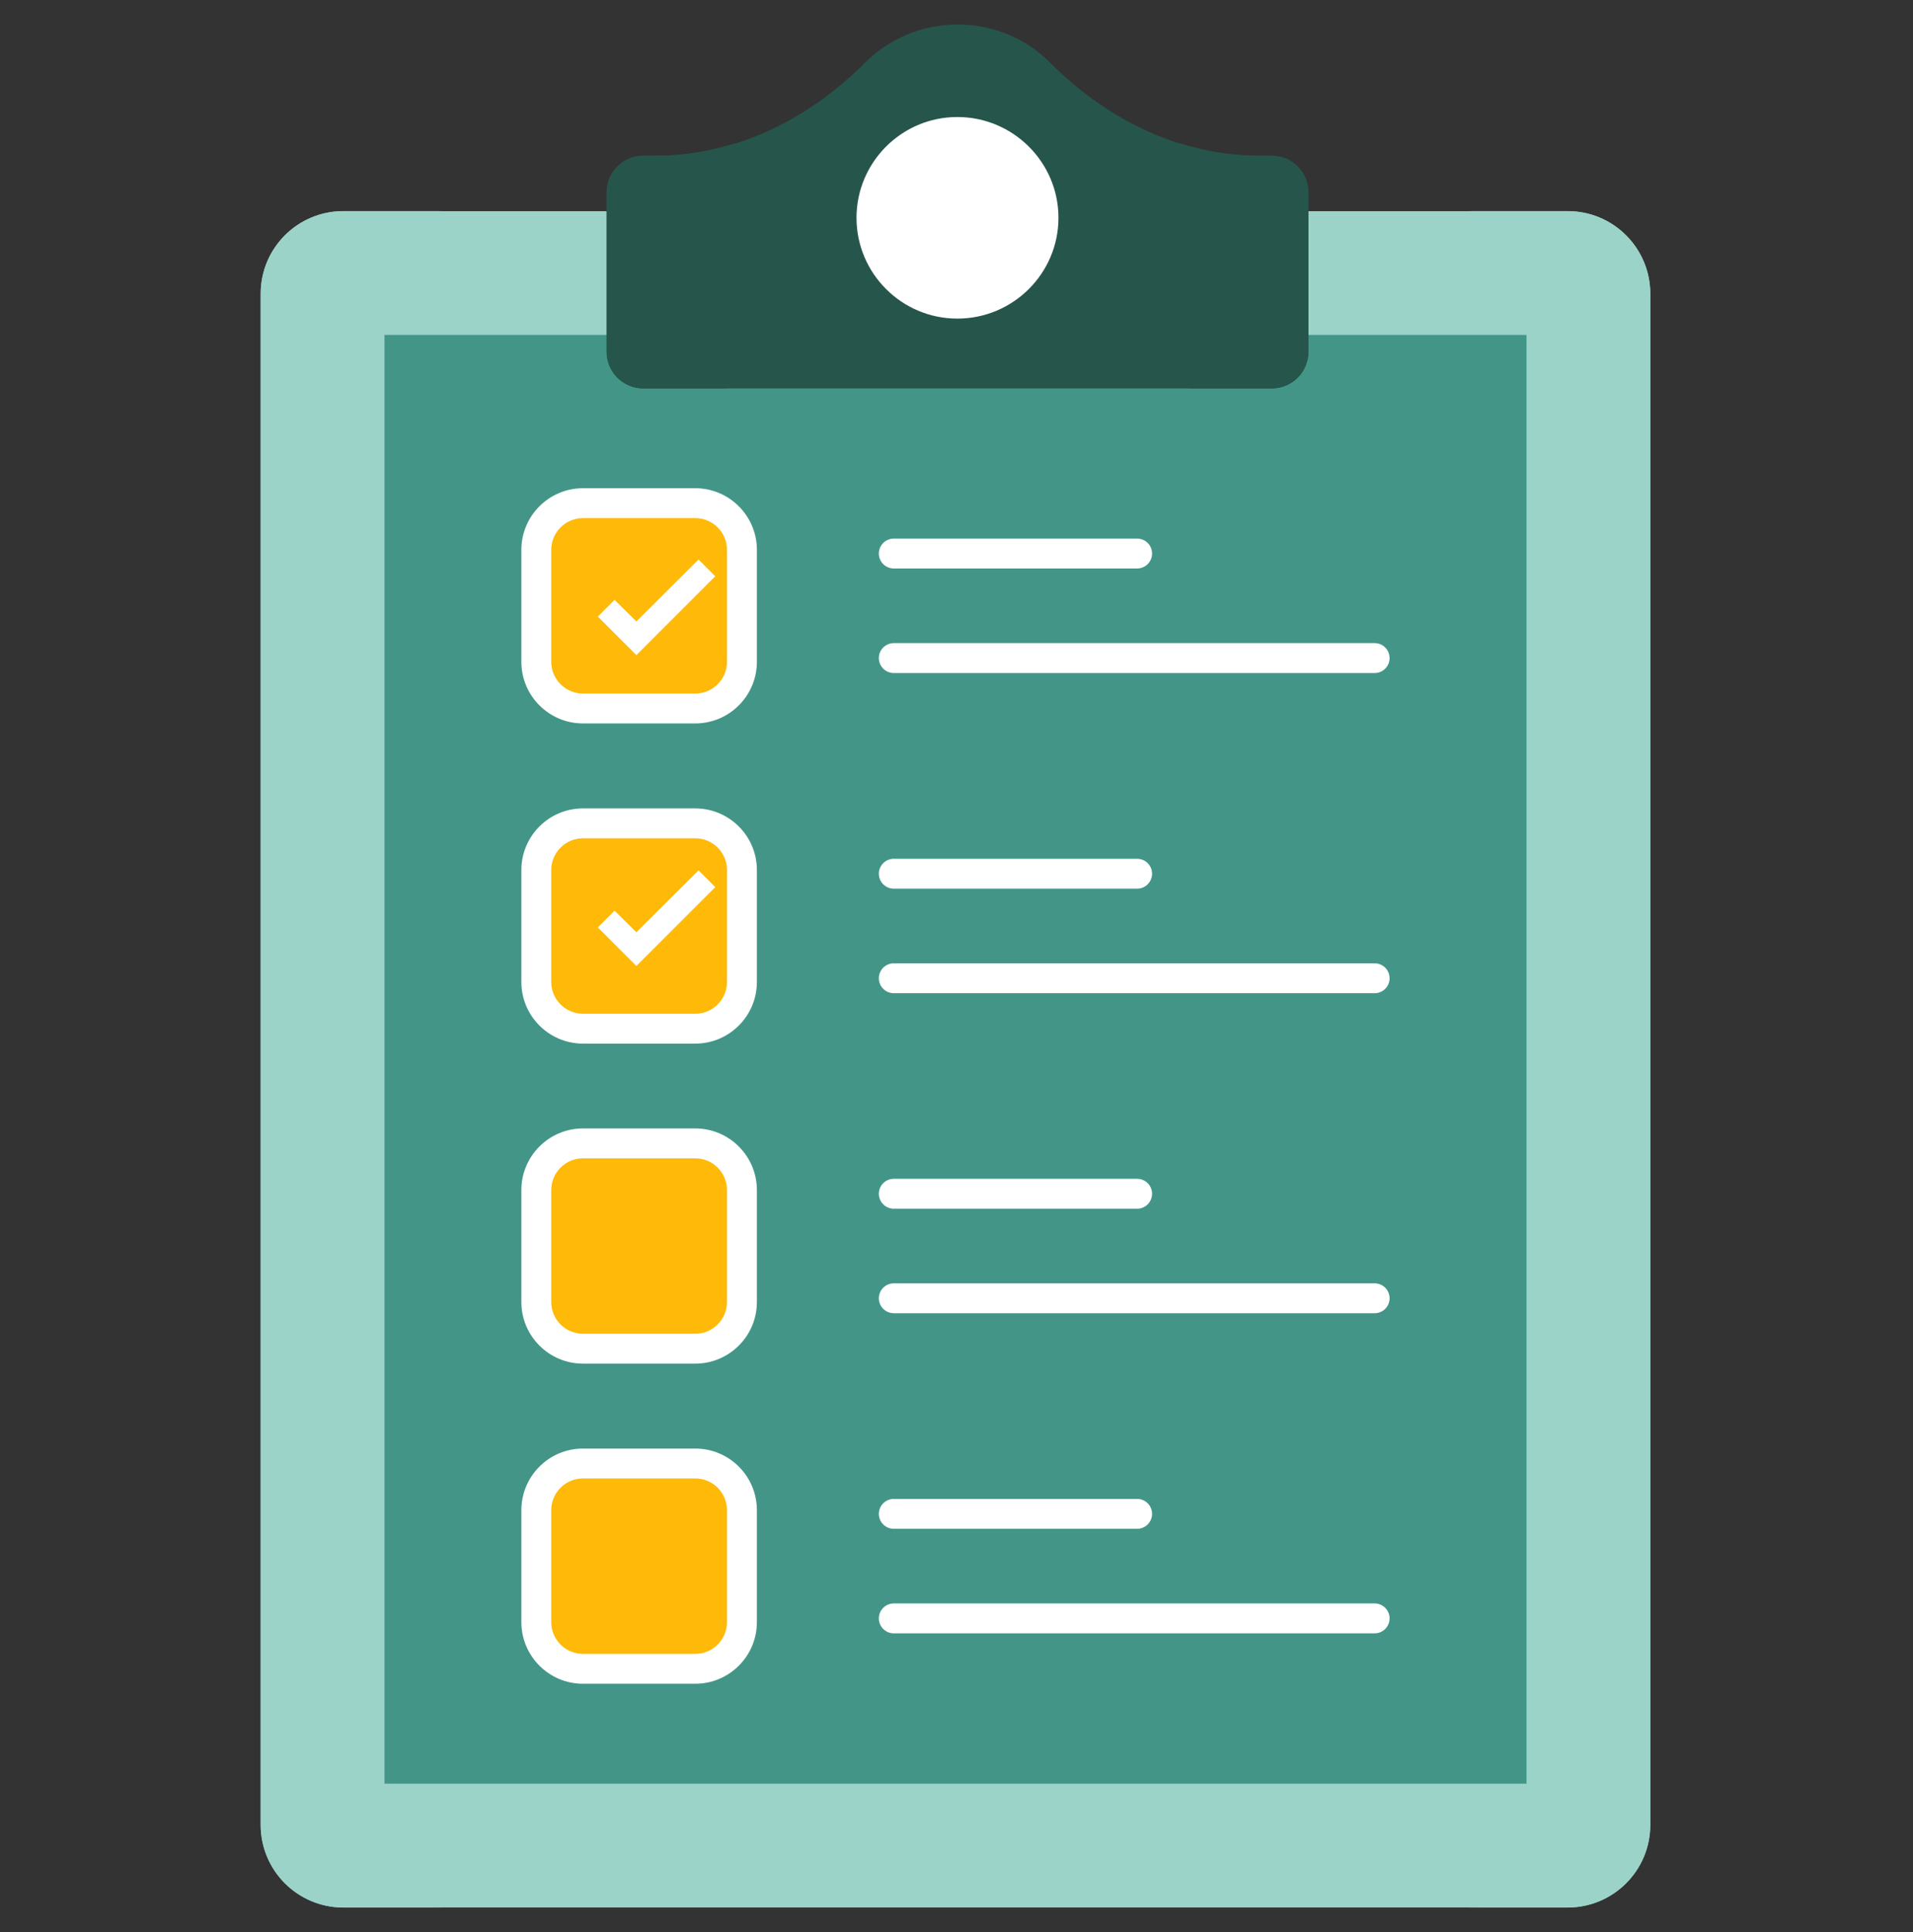
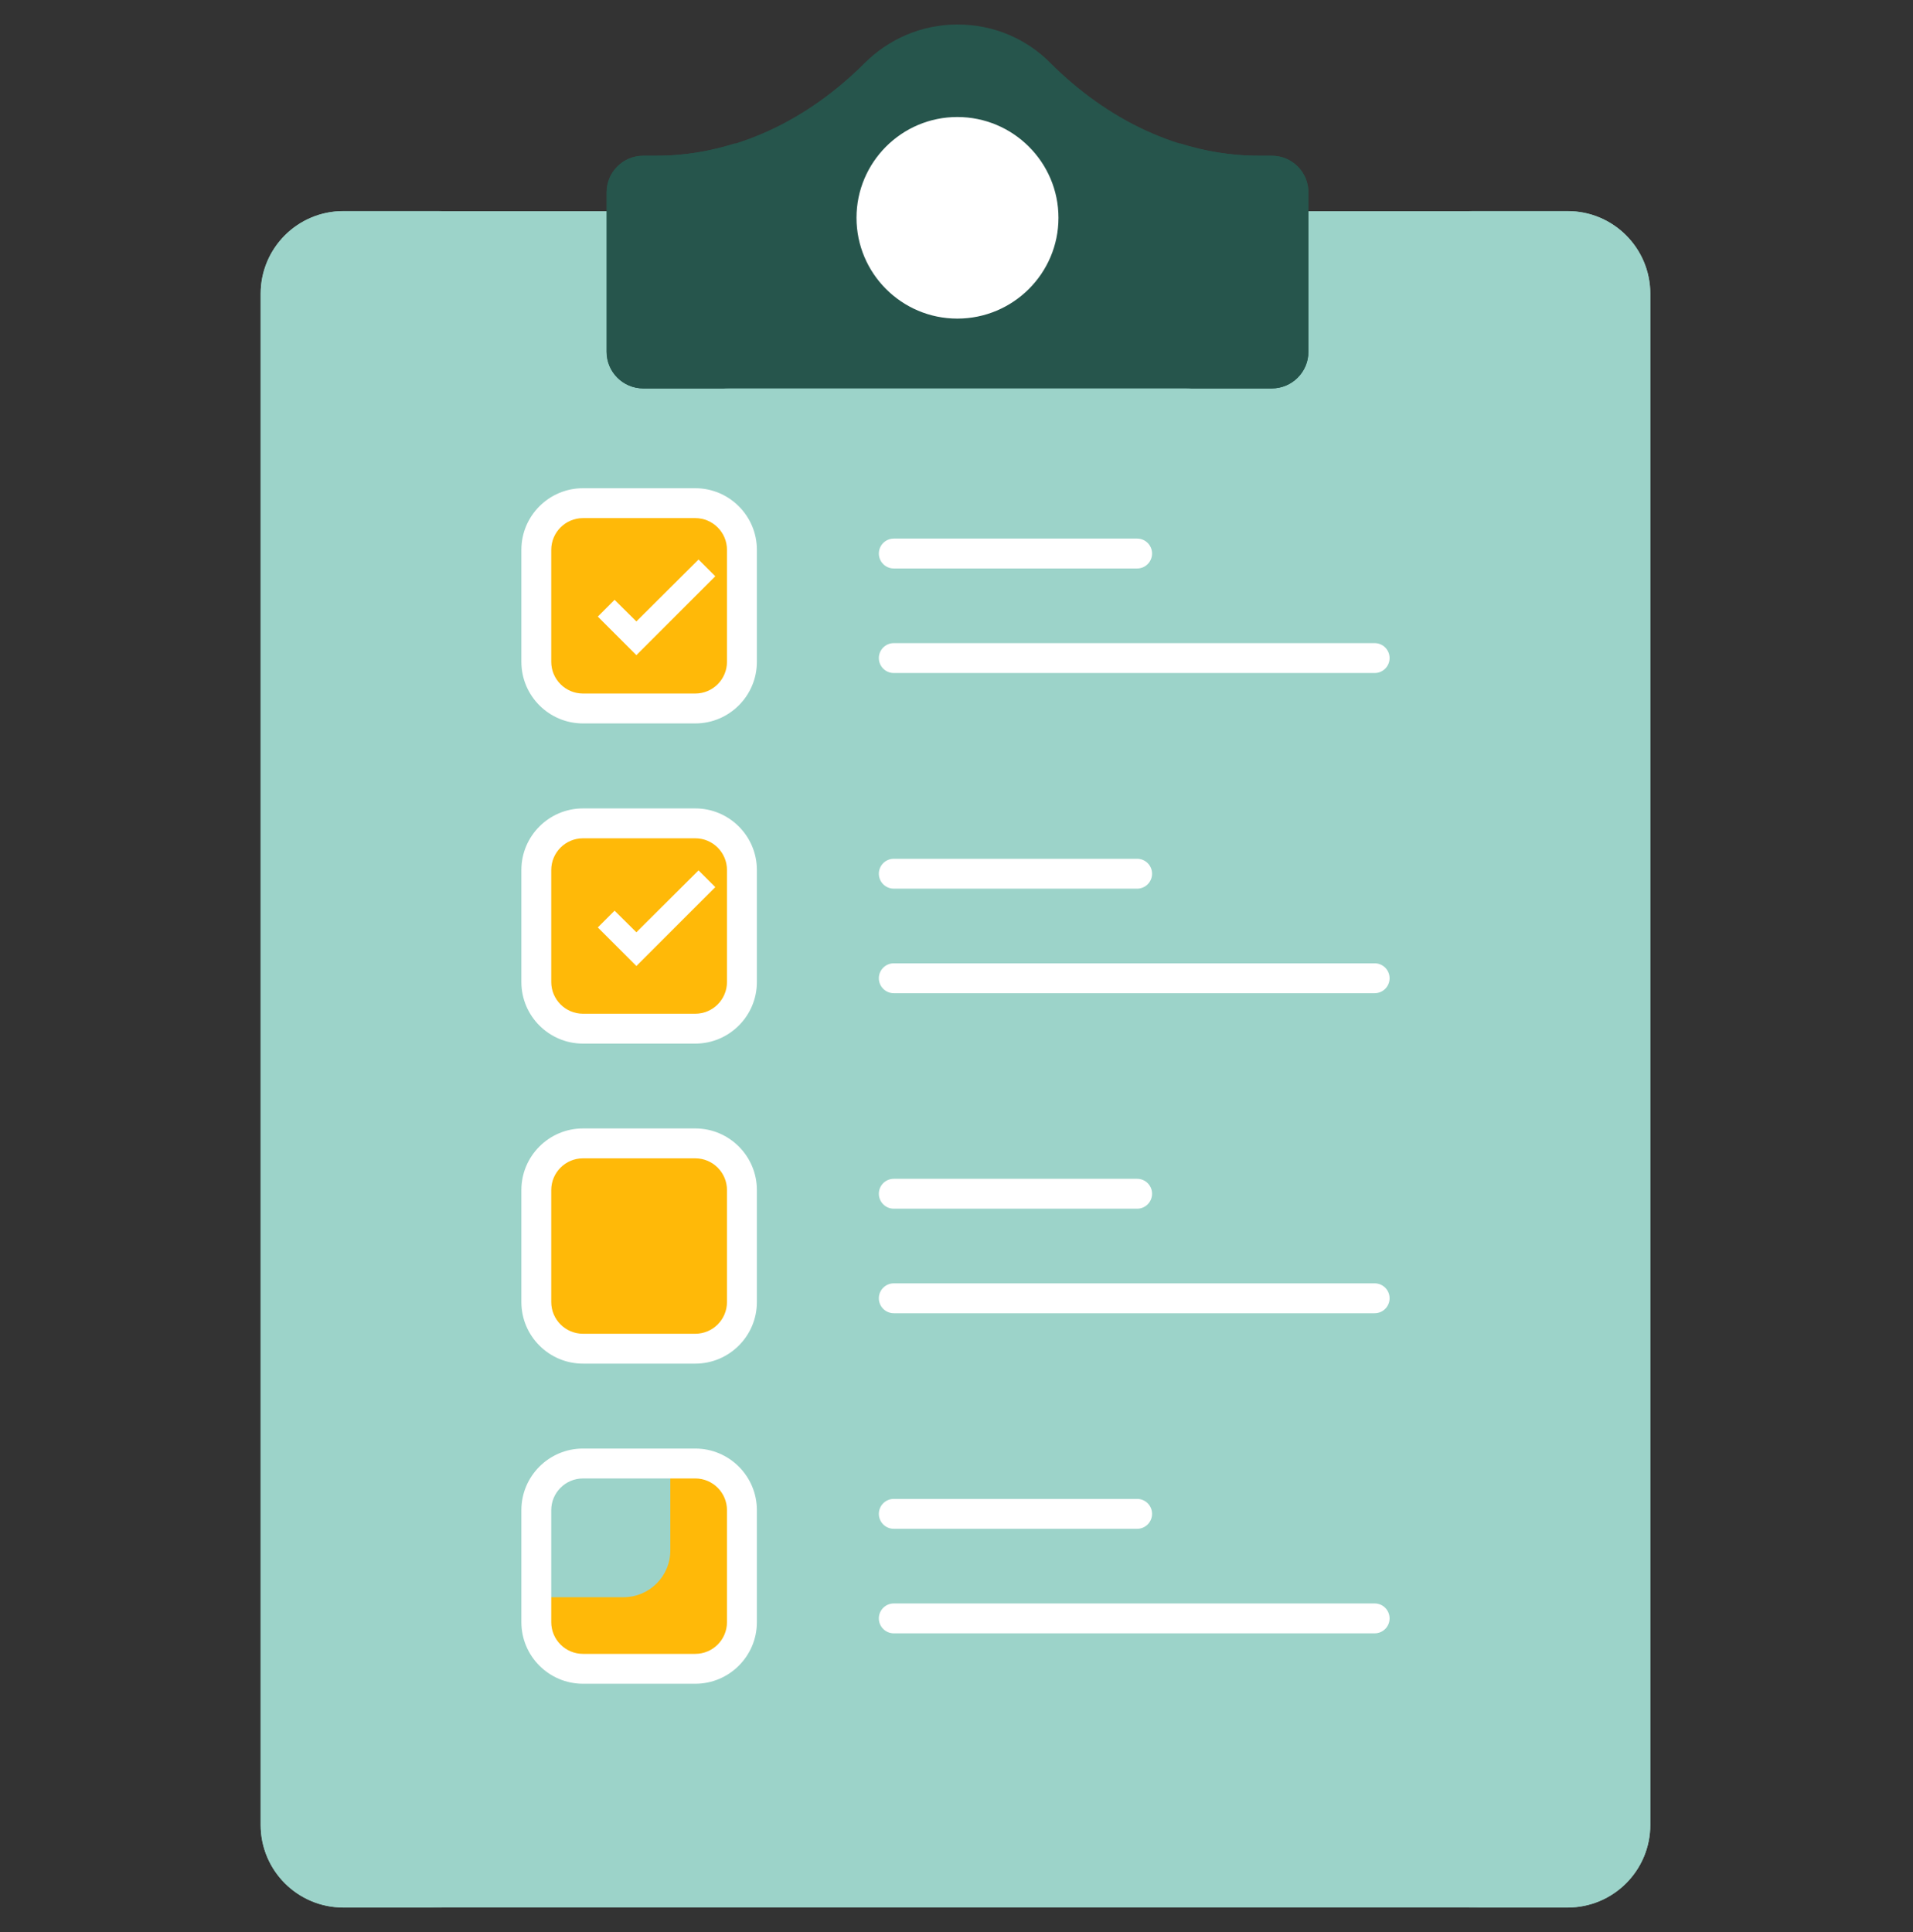
<svg xmlns="http://www.w3.org/2000/svg" width="100" height="101" viewBox="0 0 100 101" fill="none">
  <rect x="0" y="0" width="100" height="101" fill="#333333" stroke="none" />
  <path d="M86.266 15.358V95.398C86.266 97.788 84.337 99.717 81.947 99.717H17.948C15.558 99.717 13.629 97.788 13.629 95.398V15.358C13.629 12.968 15.558 11.039 17.948 11.039H81.947C84.337 11.039 86.266 12.968 86.266 15.358Z" fill="#9CD3C9" />
  <path d="M23.119 99.722H17.943C15.562 99.722 13.625 97.785 13.625 95.404V15.354C13.625 12.972 15.562 11.035 17.943 11.035H23.119C20.722 11.035 18.8 12.972 18.8 15.354V95.403C18.8 97.785 20.722 99.722 23.119 99.722Z" fill="#9CD3C9" />
  <path d="M86.268 15.354V95.403C86.268 97.785 84.331 99.722 81.949 99.722H76.773C79.171 99.722 81.092 97.785 81.092 95.403V15.354C81.092 12.972 79.171 11.035 76.773 11.035H81.949C84.331 11.035 86.268 12.972 86.268 15.354Z" fill="#9CD3C9" />
-   <path d="M79.796 17.508H20.098V93.248H79.796V17.508Z" fill="#439687" />
  <path d="M68.396 10.052V18.393C68.396 19.448 67.539 20.306 66.484 20.306H33.627C32.572 20.306 31.715 19.449 31.715 18.393V10.052C31.715 8.996 32.572 8.139 33.627 8.139H34.336C38.474 8.139 42.266 6.227 45.184 3.309C46.437 2.056 48.151 1.281 50.047 1.281C51.96 1.281 53.674 2.04 54.911 3.293C57.845 6.227 61.637 8.139 65.775 8.139H66.484C67.539 8.139 68.396 8.996 68.396 10.052Z" fill="#26554C" />
  <path d="M38.121 8.144H38.43V7.492C37.116 7.905 35.744 8.144 34.327 8.144H33.628C32.565 8.144 31.707 9.002 31.707 10.05V18.385C31.707 19.448 32.565 20.306 33.628 20.306H38.121C37.074 20.306 36.216 19.448 36.216 18.385V10.05C36.216 9.002 37.073 8.144 38.121 8.144Z" fill="#26554C" />
  <path d="M61.981 8.144H61.672V7.492C62.986 7.905 64.358 8.144 65.776 8.144H66.474C67.538 8.144 68.395 9.002 68.395 10.05V18.385C68.395 19.448 67.538 20.306 66.474 20.306H61.981C63.029 20.306 63.886 19.448 63.886 18.385V10.05C63.886 9.002 63.029 8.144 61.981 8.144Z" fill="#26554C" />
  <path d="M54.548 11.386C54.548 13.864 52.538 15.875 50.043 15.875C47.565 15.875 45.555 13.864 45.555 11.386C45.555 8.909 47.565 6.898 50.043 6.898C52.538 6.899 54.548 8.909 54.548 11.386Z" fill="white" />
  <path d="M50.043 16.656C47.137 16.656 44.773 14.293 44.773 11.386C44.773 8.481 47.137 6.117 50.043 6.117C52.959 6.117 55.33 8.481 55.33 11.386C55.33 14.293 52.959 16.656 50.043 16.656ZM50.043 7.68C47.999 7.68 46.336 9.343 46.336 11.386C46.336 13.431 47.999 15.094 50.043 15.094C52.096 15.094 53.767 13.431 53.767 11.386C53.767 9.343 52.097 7.68 50.043 7.68Z" fill="white" />
  <path d="M71.858 85.387H46.723C46.291 85.387 45.941 85.037 45.941 84.606C45.941 84.174 46.291 83.824 46.723 83.824H71.858C72.29 83.824 72.639 84.174 72.639 84.606C72.639 85.037 72.29 85.387 71.858 85.387Z" fill="white" />
  <path d="M59.442 79.922H46.723C46.291 79.922 45.941 79.573 45.941 79.141C45.941 78.709 46.291 78.359 46.723 78.359H59.442C59.874 78.359 60.223 78.709 60.223 79.141C60.223 79.573 59.874 79.922 59.442 79.922Z" fill="white" />
-   <path d="M38.784 78.946V84.802C38.784 86.148 37.692 87.24 36.345 87.24H30.474C29.127 87.24 28.035 86.148 28.035 84.802V78.946C28.035 77.599 29.127 76.508 30.474 76.508H36.345C37.692 76.508 38.784 77.599 38.784 78.946Z" fill="#FFB908" />
  <path d="M38.788 78.941V84.799C38.788 86.149 37.692 87.244 36.342 87.244H30.468C29.119 87.244 28.039 86.149 28.039 84.799V83.498H32.596C33.945 83.498 35.041 82.402 35.041 81.052V76.512H36.343C37.692 76.512 38.788 77.607 38.788 78.941Z" fill="#FFB908" />
  <path d="M36.345 88.022H30.474C28.698 88.022 27.254 86.578 27.254 84.802V78.946C27.254 77.171 28.698 75.727 30.474 75.727H36.345C38.12 75.727 39.565 77.171 39.565 78.946V84.802C39.565 86.578 38.12 88.022 36.345 88.022ZM30.474 77.29C29.56 77.29 28.816 78.033 28.816 78.947V84.802C28.816 85.717 29.56 86.46 30.474 86.46H36.345C37.259 86.46 38.002 85.717 38.002 84.802V78.947C38.002 78.033 37.259 77.29 36.345 77.29H30.474Z" fill="white" />
  <path d="M71.858 68.652H46.723C46.291 68.652 45.941 68.303 45.941 67.871C45.941 67.439 46.291 67.09 46.723 67.09H71.858C72.29 67.09 72.639 67.439 72.639 67.871C72.639 68.303 72.29 68.652 71.858 68.652Z" fill="white" />
  <path d="M59.442 63.188H46.723C46.291 63.188 45.941 62.838 45.941 62.406C45.941 61.974 46.291 61.625 46.723 61.625H59.442C59.874 61.625 60.223 61.974 60.223 62.406C60.223 62.838 59.874 63.188 59.442 63.188Z" fill="white" />
  <path d="M38.784 62.212V68.067C38.784 69.414 37.692 70.506 36.345 70.506H30.474C29.127 70.506 28.035 69.414 28.035 68.067V62.212C28.035 60.865 29.127 59.773 30.474 59.773H36.345C37.692 59.773 38.784 60.865 38.784 62.212Z" fill="#FFB908" />
  <path d="M38.788 62.207V68.065C38.788 69.414 37.692 70.51 36.342 70.51H30.468C29.119 70.51 28.039 69.414 28.039 68.065V66.763H32.596C33.945 66.763 35.041 65.668 35.041 64.318V59.777H36.343C37.692 59.778 38.788 60.873 38.788 62.207Z" fill="#FFB908" />
  <path d="M36.345 71.287H30.474C28.698 71.287 27.254 69.843 27.254 68.068V62.212C27.254 60.437 28.698 58.992 30.474 58.992H36.345C38.12 58.992 39.565 60.437 39.565 62.212V68.068C39.565 69.843 38.12 71.287 36.345 71.287ZM30.474 60.555C29.56 60.555 28.816 61.298 28.816 62.212V68.068C28.816 68.982 29.56 69.725 30.474 69.725H36.345C37.259 69.725 38.002 68.982 38.002 68.068V62.212C38.002 61.298 37.259 60.555 36.345 60.555H30.474Z" fill="white" />
  <path d="M71.858 51.922H46.723C46.291 51.922 45.941 51.572 45.941 51.141C45.941 50.709 46.291 50.359 46.723 50.359H71.858C72.29 50.359 72.639 50.709 72.639 51.141C72.639 51.572 72.29 51.922 71.858 51.922Z" fill="white" />
  <path d="M59.442 46.457H46.723C46.291 46.457 45.941 46.108 45.941 45.676C45.941 45.244 46.291 44.895 46.723 44.895H59.442C59.874 44.895 60.223 45.244 60.223 45.676C60.223 46.108 59.874 46.457 59.442 46.457Z" fill="white" />
  <path d="M38.784 45.481V51.337C38.784 52.684 37.692 53.775 36.345 53.775H30.474C29.127 53.775 28.035 52.684 28.035 51.337V45.481C28.035 44.135 29.127 43.043 30.474 43.043H36.345C37.692 43.043 38.784 44.135 38.784 45.481Z" fill="#FFB908" />
  <path d="M38.788 45.476V51.335C38.788 52.684 37.692 53.779 36.342 53.779H30.468C29.119 53.779 28.039 52.684 28.039 51.335V50.033H32.596C33.945 50.033 35.041 48.937 35.041 47.588V43.047H36.343C37.692 43.047 38.788 44.143 38.788 45.476Z" fill="#FFB908" />
  <path d="M36.345 54.557H30.474C28.698 54.557 27.254 53.112 27.254 51.337V45.481C27.254 43.706 28.698 42.262 30.474 42.262H36.345C38.12 42.262 39.565 43.706 39.565 45.481V51.337C39.565 53.112 38.12 54.557 36.345 54.557ZM30.474 43.824C29.56 43.824 28.816 44.567 28.816 45.481V51.337C28.816 52.251 29.56 52.995 30.474 52.995H36.345C37.259 52.995 38.002 52.251 38.002 51.337V45.481C38.002 44.567 37.259 43.824 36.345 43.824H30.474Z" fill="white" />
  <path d="M71.858 35.184H46.723C46.291 35.184 45.941 34.834 45.941 34.402C45.941 33.971 46.291 33.621 46.723 33.621H71.858C72.29 33.621 72.639 33.971 72.639 34.402C72.639 34.834 72.29 35.184 71.858 35.184Z" fill="white" />
  <path d="M59.442 29.719H46.723C46.291 29.719 45.941 29.369 45.941 28.938C45.941 28.506 46.291 28.156 46.723 28.156H59.442C59.874 28.156 60.223 28.506 60.223 28.938C60.223 29.369 59.874 29.719 59.442 29.719Z" fill="white" />
  <path d="M38.784 28.743V34.599C38.784 35.945 37.692 37.037 36.345 37.037H30.474C29.127 37.037 28.035 35.945 28.035 34.599V28.743C28.035 27.396 29.127 26.305 30.474 26.305H36.345C37.692 26.305 38.784 27.396 38.784 28.743Z" fill="#FFB908" />
  <path d="M38.788 28.738V34.596C38.788 35.946 37.692 37.041 36.342 37.041H30.468C29.119 37.041 28.039 35.946 28.039 34.596V33.294H32.596C33.945 33.294 35.041 32.199 35.041 30.849V26.309H36.343C37.692 26.309 38.788 27.404 38.788 28.738Z" fill="#FFB908" />
  <path d="M36.345 37.819H30.474C28.698 37.819 27.254 36.374 27.254 34.599V28.743C27.254 26.968 28.698 25.523 30.474 25.523H36.345C38.12 25.523 39.565 26.968 39.565 28.743V34.599C39.565 36.374 38.12 37.819 36.345 37.819ZM30.474 27.086C29.56 27.086 28.816 27.829 28.816 28.743V34.599C28.816 35.513 29.56 36.256 30.474 36.256H36.345C37.259 36.256 38.002 35.513 38.002 34.599V28.743C38.002 27.829 37.259 27.086 36.345 27.086H30.474Z" fill="white" />
  <path d="M33.266 34.25L31.25 32.234L32.126 31.358L33.266 32.487L36.515 29.25L37.391 30.126L33.266 34.25Z" fill="white" />
  <path d="M33.266 50.5L31.25 48.484L32.126 47.608L33.266 48.737L36.515 45.5L37.391 46.376L33.266 50.5Z" fill="white" />
</svg>